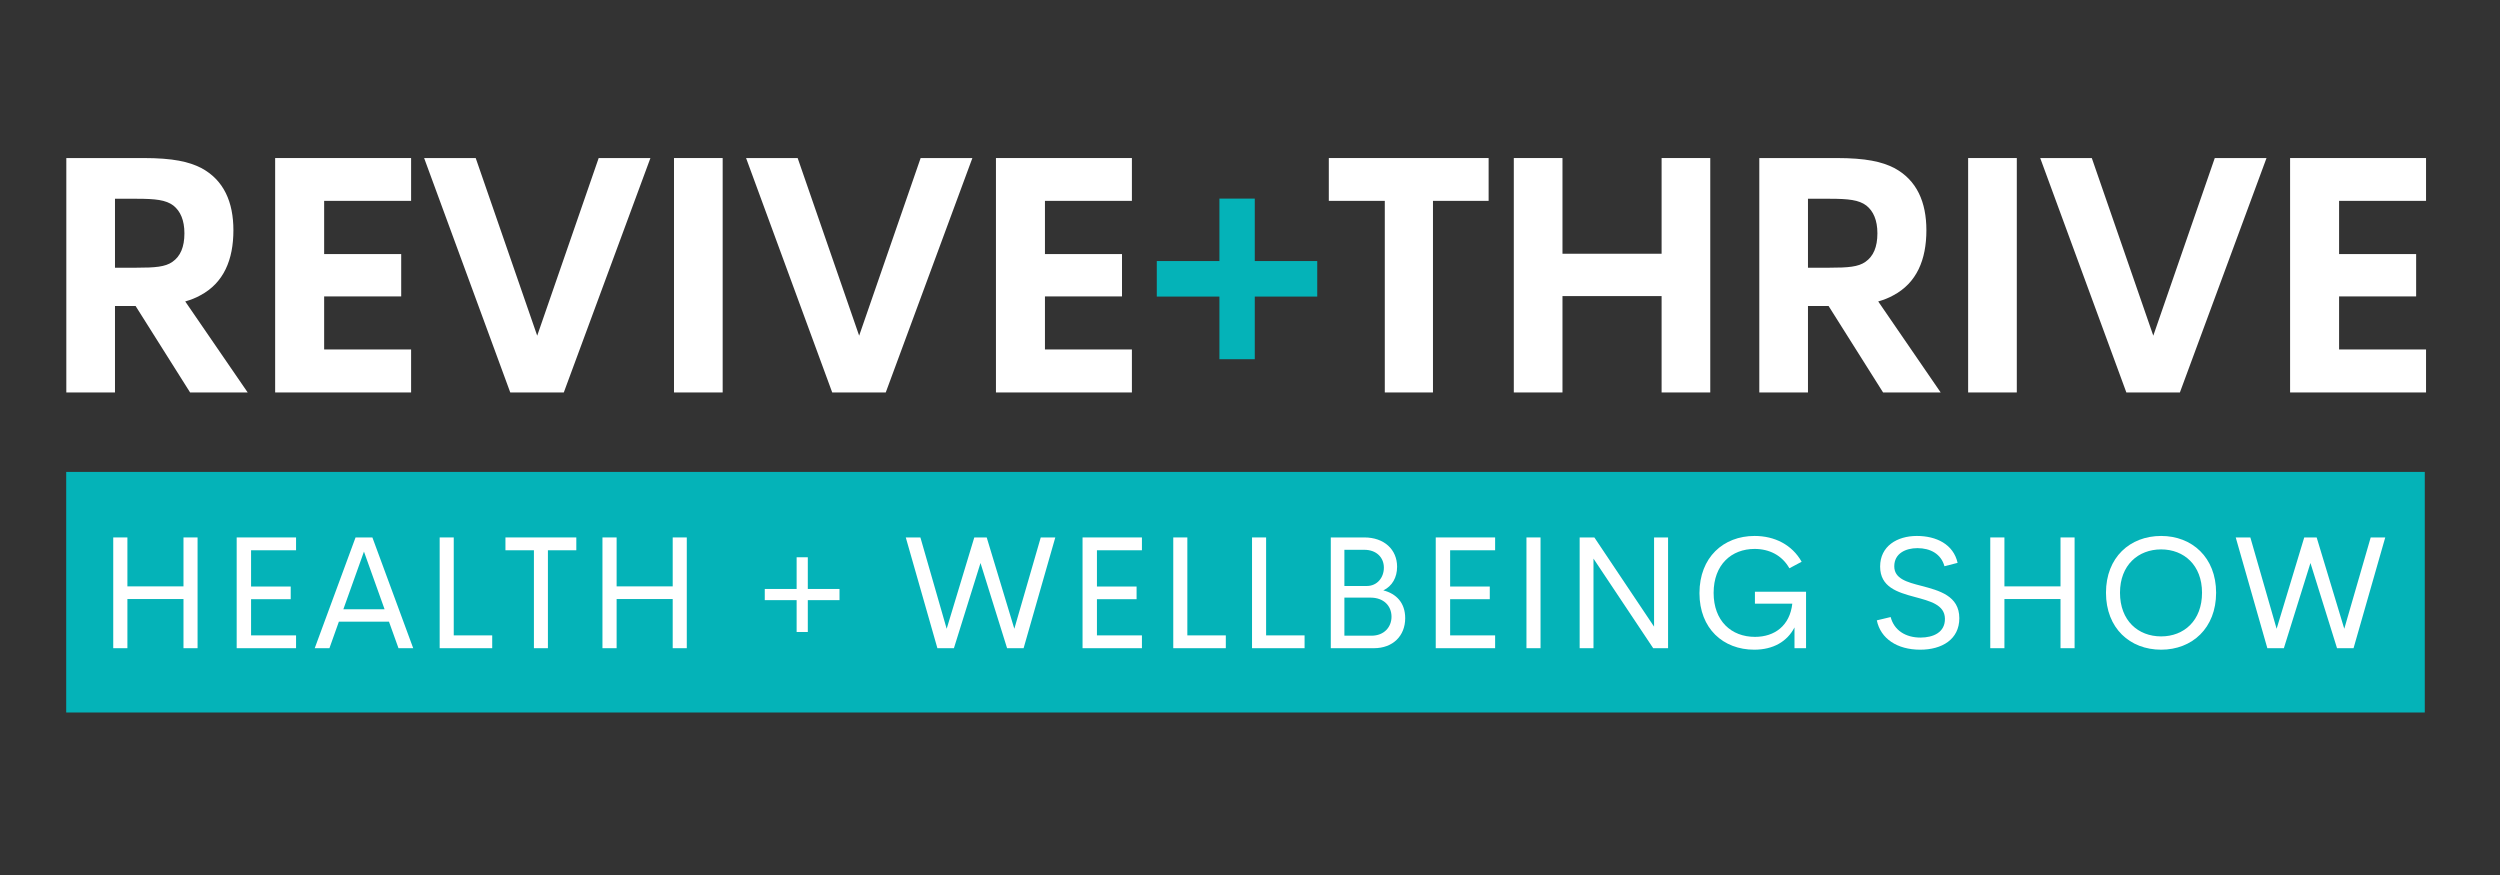
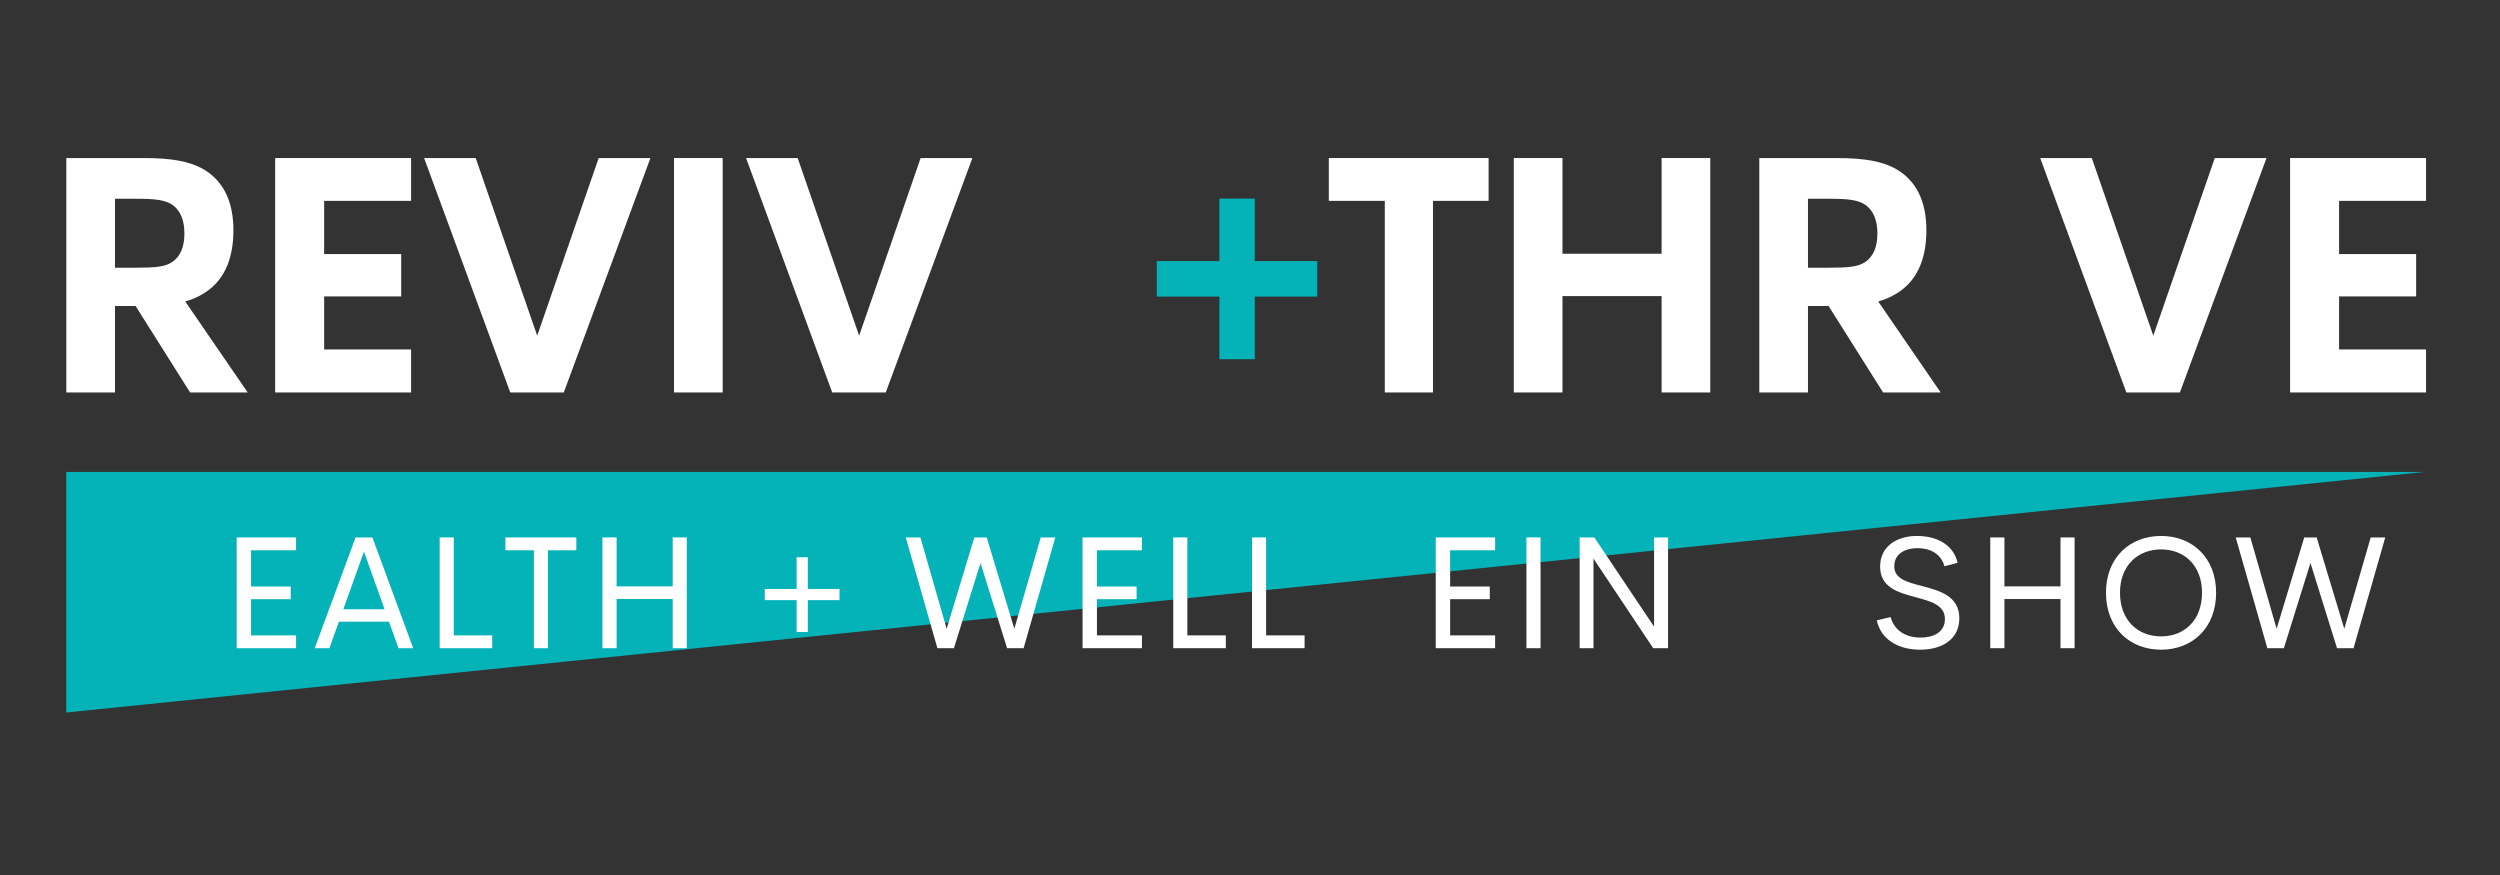
<svg xmlns="http://www.w3.org/2000/svg" width="960" zoomAndPan="magnify" viewBox="0 0 720 252" height="336" preserveAspectRatio="xMidYMid meet" version="1.0">
  <rect x="0" y="0" width="720" height="252" fill="#333333" stroke="none" />
  <defs>
    <g />
  </defs>
  <g fill="#ffffff" fill-opacity="1">
    <g transform="translate(10.362, 113.028)">
      <g>
        <path d="M 44.387 0 L 60.973 0 L 42.984 -26.211 C 44.621 -26.68 46.02 -27.238 47.281 -27.941 C 54.105 -31.539 56.859 -38.266 56.859 -46.723 C 56.859 -54.758 54.152 -61.16 47.562 -64.664 C 44.059 -66.438 39.527 -67.512 30.93 -67.512 L 8.738 -67.512 L 8.738 0 L 22.754 0 L 22.754 -24.902 L 28.688 -24.902 Z M 22.754 -55.785 L 28.969 -55.785 C 34.387 -55.785 37.426 -55.461 39.574 -53.824 C 41.582 -52.234 42.75 -49.617 42.75 -45.836 C 42.75 -41.863 41.582 -39.199 39.293 -37.613 C 37.238 -36.164 34.293 -35.93 28.969 -35.93 L 22.754 -35.93 Z M 22.754 -55.785 " />
      </g>
    </g>
  </g>
  <g fill="#ffffff" fill-opacity="1">
    <g transform="translate(70.506, 113.028)">
      <g>
        <path d="M 47.891 -55.18 L 47.891 -67.512 L 8.738 -67.512 L 8.738 0 L 47.891 0 L 47.891 -12.383 L 22.848 -12.383 L 22.848 -27.66 L 45.039 -27.66 L 45.039 -39.855 L 22.848 -39.855 L 22.848 -55.18 Z M 47.891 -55.18 " />
      </g>
    </g>
  </g>
  <g fill="#ffffff" fill-opacity="1">
    <g transform="translate(120.745, 113.028)">
      <g>
        <path d="M 51.676 -67.512 L 33.969 -16.352 L 16.258 -67.512 L 1.402 -67.512 L 26.211 0 L 41.629 0 L 66.578 -67.512 Z M 51.676 -67.512 " />
      </g>
    </g>
  </g>
  <g fill="#ffffff" fill-opacity="1">
    <g transform="translate(185.374, 113.028)">
      <g>
        <path d="M 8.738 0 L 22.754 0 L 22.754 -67.512 L 8.738 -67.512 Z M 8.738 0 " />
      </g>
    </g>
  </g>
  <g fill="#ffffff" fill-opacity="1">
    <g transform="translate(213.467, 113.028)">
      <g>
        <path d="M 51.676 -67.512 L 33.969 -16.352 L 16.258 -67.512 L 1.402 -67.512 L 26.211 0 L 41.629 0 L 66.578 -67.512 Z M 51.676 -67.512 " />
      </g>
    </g>
  </g>
  <g fill="#ffffff" fill-opacity="1">
    <g transform="translate(278.096, 113.028)">
      <g>
-         <path d="M 47.891 -55.18 L 47.891 -67.512 L 8.738 -67.512 L 8.738 0 L 47.891 0 L 47.891 -12.383 L 22.848 -12.383 L 22.848 -27.66 L 45.039 -27.66 L 45.039 -39.855 L 22.848 -39.855 L 22.848 -55.18 Z M 47.891 -55.18 " />
-       </g>
+         </g>
    </g>
  </g>
  <g fill="#04b3b8" fill-opacity="1">
    <g transform="translate(328.343, 113.028)">
      <g>
        <path d="M 22.848 -9.578 L 33.031 -9.578 L 33.031 -27.613 L 51.02 -27.613 L 51.02 -37.844 L 33.031 -37.844 L 33.031 -55.832 L 22.848 -55.832 L 22.848 -37.844 L 4.812 -37.844 L 4.812 -27.613 L 22.848 -27.613 Z M 22.848 -9.578 " />
      </g>
    </g>
  </g>
  <g fill="#ffffff" fill-opacity="1">
    <g transform="translate(380.832, 113.028)">
      <g>
        <path d="M 47.891 -67.512 L 1.867 -67.512 L 1.867 -55.18 L 17.988 -55.18 L 17.988 0 L 31.863 0 L 31.863 -55.18 L 47.891 -55.18 Z M 47.891 -67.512 " />
      </g>
    </g>
  </g>
  <g fill="#ffffff" fill-opacity="1">
    <g transform="translate(427.239, 113.028)">
      <g>
        <path d="M 8.738 0 L 22.754 0 L 22.754 -27.754 L 51.301 -27.754 L 51.301 0 L 65.316 0 L 65.316 -67.512 L 51.301 -67.512 L 51.301 -39.949 L 22.754 -39.949 L 22.754 -67.512 L 8.738 -67.512 Z M 8.738 0 " />
      </g>
    </g>
  </g>
  <g fill="#ffffff" fill-opacity="1">
    <g transform="translate(497.942, 113.028)">
      <g>
        <path d="M 44.387 0 L 60.973 0 L 42.984 -26.211 C 44.621 -26.68 46.02 -27.238 47.281 -27.941 C 54.105 -31.539 56.859 -38.266 56.859 -46.723 C 56.859 -54.758 54.152 -61.16 47.562 -64.664 C 44.059 -66.438 39.527 -67.512 30.93 -67.512 L 8.738 -67.512 L 8.738 0 L 22.754 0 L 22.754 -24.902 L 28.688 -24.902 Z M 22.754 -55.785 L 28.969 -55.785 C 34.387 -55.785 37.426 -55.461 39.574 -53.824 C 41.582 -52.234 42.75 -49.617 42.75 -45.836 C 42.75 -41.863 41.582 -39.199 39.293 -37.613 C 37.238 -36.164 34.293 -35.93 28.969 -35.93 L 22.754 -35.93 Z M 22.754 -55.785 " />
      </g>
    </g>
  </g>
  <g fill="#ffffff" fill-opacity="1">
    <g transform="translate(558.085, 113.028)">
      <g>
-         <path d="M 8.738 0 L 22.754 0 L 22.754 -67.512 L 8.738 -67.512 Z M 8.738 0 " />
-       </g>
+         </g>
    </g>
  </g>
  <g fill="#ffffff" fill-opacity="1">
    <g transform="translate(586.179, 113.028)">
      <g>
        <path d="M 51.676 -67.512 L 33.969 -16.352 L 16.258 -67.512 L 1.402 -67.512 L 26.211 0 L 41.629 0 L 66.578 -67.512 Z M 51.676 -67.512 " />
      </g>
    </g>
  </g>
  <g fill="#ffffff" fill-opacity="1">
    <g transform="translate(650.808, 113.028)">
      <g>
        <path d="M 47.891 -55.18 L 47.891 -67.512 L 8.738 -67.512 L 8.738 0 L 47.891 0 L 47.891 -12.383 L 22.848 -12.383 L 22.848 -27.66 L 45.039 -27.66 L 45.039 -39.855 L 22.848 -39.855 L 22.848 -55.18 Z M 47.891 -55.18 " />
      </g>
    </g>
  </g>
-   <path fill="#04b3b8" d="M 19.066 135.91 L 698.336 135.91 L 698.336 205.199 L 19.066 205.199 L 19.066 135.91 " fill-opacity="1" fill-rule="nonzero" />
+   <path fill="#04b3b8" d="M 19.066 135.91 L 698.336 135.91 L 19.066 205.199 L 19.066 135.91 " fill-opacity="1" fill-rule="nonzero" />
  <g fill="#ffffff" fill-opacity="1">
    <g transform="translate(27.606, 186.681)">
      <g>
-         <path d="M 5.008 0 L 9.086 0 L 9.086 -14.16 L 25.238 -14.16 L 25.238 0 L 29.293 0 L 29.293 -31.898 L 25.238 -31.898 L 25.238 -17.805 L 9.086 -17.805 L 9.086 -31.898 L 5.008 -31.898 Z M 5.008 0 " />
-       </g>
+         </g>
    </g>
  </g>
  <g fill="#ffffff" fill-opacity="1">
    <g transform="translate(63.156, 186.681)">
      <g>
        <path d="M 22.109 -28.203 L 22.109 -31.898 L 5.008 -31.898 L 5.008 0 L 22.109 0 L 22.109 -3.691 L 9.152 -3.691 L 9.152 -14.113 L 20.57 -14.113 L 20.57 -17.762 L 9.152 -17.762 L 9.152 -28.203 Z M 22.109 -28.203 " />
      </g>
    </g>
  </g>
  <g fill="#ffffff" fill-opacity="1">
    <g transform="translate(89.282, 186.681)">
      <g>
        <path d="M 25.484 0 L 29.723 0 L 17.965 -31.898 L 13.117 -31.898 L 1.359 0 L 5.594 0 L 8.312 -7.633 L 22.746 -7.633 Z M 9.605 -11.215 L 15.539 -27.82 L 21.477 -11.215 Z M 9.605 -11.215 " />
      </g>
    </g>
  </g>
  <g fill="#ffffff" fill-opacity="1">
    <g transform="translate(121.616, 186.681)">
      <g>
        <path d="M 9.062 -3.691 L 9.062 -31.898 L 5.008 -31.898 L 5.008 0 L 20.141 0 L 20.141 -3.691 Z M 9.062 -3.691 " />
      </g>
    </g>
  </g>
  <g fill="#ffffff" fill-opacity="1">
    <g transform="translate(144.299, 186.681)">
      <g>
        <path d="M 21.68 -31.898 L 1.27 -31.898 L 1.27 -28.203 L 9.469 -28.203 L 9.469 0 L 13.5 0 L 13.5 -28.203 L 21.68 -28.203 Z M 21.68 -31.898 " />
      </g>
    </g>
  </g>
  <g fill="#ffffff" fill-opacity="1">
    <g transform="translate(168.5, 186.681)">
      <g>
        <path d="M 5.008 0 L 9.086 0 L 9.086 -14.16 L 25.238 -14.16 L 25.238 0 L 29.293 0 L 29.293 -31.898 L 25.238 -31.898 L 25.238 -17.805 L 9.086 -17.805 L 9.086 -31.898 L 5.008 -31.898 Z M 5.008 0 " />
      </g>
    </g>
  </g>
  <g fill="#ffffff" fill-opacity="1">
    <g transform="translate(204.05, 186.681)">
      <g />
    </g>
  </g>
  <g fill="#ffffff" fill-opacity="1">
    <g transform="translate(217.355, 186.681)">
      <g>
        <path d="M 12.074 -4.668 L 15.293 -4.668 L 15.293 -13.84 L 24.422 -13.84 L 24.422 -17.059 L 15.293 -17.059 L 15.293 -26.188 L 12.074 -26.188 L 12.074 -17.059 L 2.898 -17.059 L 2.898 -13.84 L 12.074 -13.84 Z M 12.074 -4.668 " />
      </g>
    </g>
  </g>
  <g fill="#ffffff" fill-opacity="1">
    <g transform="translate(245.95, 186.681)">
      <g />
    </g>
  </g>
  <g fill="#ffffff" fill-opacity="1">
    <g transform="translate(259.255, 186.681)">
      <g>
        <path d="M 10.715 0 L 15.473 0 L 23.129 -24.535 L 30.785 0 L 35.543 0 L 44.672 -31.898 L 40.48 -31.898 L 32.871 -5.594 L 24.918 -31.898 L 21.34 -31.898 L 13.387 -5.594 L 5.82 -31.898 L 1.609 -31.898 Z M 10.715 0 " />
      </g>
    </g>
  </g>
  <g fill="#ffffff" fill-opacity="1">
    <g transform="translate(306.766, 186.681)">
      <g>
        <path d="M 22.109 -28.203 L 22.109 -31.898 L 5.008 -31.898 L 5.008 0 L 22.109 0 L 22.109 -3.691 L 9.152 -3.691 L 9.152 -14.113 L 20.57 -14.113 L 20.57 -17.762 L 9.152 -17.762 L 9.152 -28.203 Z M 22.109 -28.203 " />
      </g>
    </g>
  </g>
  <g fill="#ffffff" fill-opacity="1">
    <g transform="translate(332.893, 186.681)">
      <g>
        <path d="M 9.062 -3.691 L 9.062 -31.898 L 5.008 -31.898 L 5.008 0 L 20.141 0 L 20.141 -3.691 Z M 9.062 -3.691 " />
      </g>
    </g>
  </g>
  <g fill="#ffffff" fill-opacity="1">
    <g transform="translate(355.576, 186.681)">
      <g>
        <path d="M 9.062 -3.691 L 9.062 -31.898 L 5.008 -31.898 L 5.008 0 L 20.141 0 L 20.141 -3.691 Z M 9.062 -3.691 " />
      </g>
    </g>
  </g>
  <g fill="#ffffff" fill-opacity="1">
    <g transform="translate(378.259, 186.681)">
      <g>
-         <path d="M 20.141 -16.652 C 22.699 -17.875 24.105 -20.387 24.105 -23.445 C 24.105 -28.43 20.367 -31.898 14.68 -31.898 L 5.008 -31.898 L 5.008 0 L 17.422 0 C 22.926 0 26.438 -3.578 26.438 -8.652 C 26.438 -13.047 23.898 -15.699 20.141 -16.652 Z M 20.297 -23.199 C 20.297 -20.297 18.328 -17.918 15.406 -17.918 L 8.926 -17.918 L 8.926 -28.34 L 14.656 -28.34 C 18.191 -28.34 20.297 -26.098 20.297 -23.199 Z M 16.742 -3.602 L 8.926 -3.602 L 8.926 -14.566 L 16.445 -14.566 C 20.273 -14.566 22.496 -12.164 22.496 -9.062 C 22.496 -6.117 20.387 -3.602 16.742 -3.602 Z M 16.742 -3.602 " />
-       </g>
+         </g>
    </g>
  </g>
  <g fill="#ffffff" fill-opacity="1">
    <g transform="translate(408.486, 186.681)">
      <g>
        <path d="M 22.109 -28.203 L 22.109 -31.898 L 5.008 -31.898 L 5.008 0 L 22.109 0 L 22.109 -3.691 L 9.152 -3.691 L 9.152 -14.113 L 20.57 -14.113 L 20.57 -17.762 L 9.152 -17.762 L 9.152 -28.203 Z M 22.109 -28.203 " />
      </g>
    </g>
  </g>
  <g fill="#ffffff" fill-opacity="1">
    <g transform="translate(434.612, 186.681)">
      <g>
        <path d="M 5.008 0 L 9.062 0 L 9.062 -31.898 L 5.008 -31.898 Z M 5.008 0 " />
      </g>
    </g>
  </g>
  <g fill="#ffffff" fill-opacity="1">
    <g transform="translate(449.933, 186.681)">
      <g>
        <path d="M 26.438 -31.898 L 26.438 -6.207 L 9.242 -31.898 L 5.008 -31.898 L 5.008 0 L 8.992 0 L 8.992 -25.801 L 26.188 0 L 30.469 0 L 30.469 -31.898 Z M 26.438 -31.898 " />
      </g>
    </g>
  </g>
  <g fill="#ffffff" fill-opacity="1">
    <g transform="translate(486.661, 186.681)">
      <g>
-         <path d="M 18.555 0.43 C 24.012 0.43 28.047 -1.902 30.152 -5.98 L 30.152 0 L 33.48 0 L 33.48 -16.266 L 18.758 -16.266 L 18.758 -12.82 L 29.52 -12.82 C 28.816 -6.523 24.465 -3.262 18.781 -3.262 C 11.938 -3.262 6.863 -7.859 6.863 -15.926 C 6.863 -24.082 12.027 -28.59 18.668 -28.59 C 22.836 -28.59 26.551 -26.801 28.68 -23.016 L 32.215 -24.898 C 29.449 -29.789 24.445 -32.328 18.668 -32.328 C 9.672 -32.328 2.785 -26.164 2.785 -15.859 C 2.785 -5.617 9.652 0.43 18.555 0.43 Z M 18.555 0.43 " />
-       </g>
+         </g>
    </g>
  </g>
  <g fill="#ffffff" fill-opacity="1">
    <g transform="translate(524.839, 186.681)">
      <g />
    </g>
  </g>
  <g fill="#ffffff" fill-opacity="1">
    <g transform="translate(538.144, 186.681)">
      <g>
        <path d="M 14.883 0.43 C 21.113 0.43 26.141 -2.516 26.141 -8.633 C 26.141 -15.109 20.32 -16.605 15.18 -17.965 C 11.031 -19.027 7.406 -20.027 7.406 -23.582 C 7.406 -27.344 10.762 -28.816 14.066 -28.816 C 17.762 -28.816 20.887 -27.184 21.859 -23.605 L 25.645 -24.578 C 24.445 -29.926 19.527 -32.328 13.91 -32.328 C 8.246 -32.328 3.332 -29.406 3.332 -23.516 C 3.332 -17.625 8.27 -16.105 13.254 -14.77 C 17.691 -13.57 21.93 -12.527 21.996 -8.52 C 22.066 -4.508 18.555 -3.059 14.953 -3.059 C 10.625 -3.059 7.34 -5.188 6.367 -8.973 L 2.379 -8.02 C 3.465 -2.742 8.246 0.43 14.883 0.43 Z M 14.883 0.43 " />
      </g>
    </g>
  </g>
  <g fill="#ffffff" fill-opacity="1">
    <g transform="translate(568.189, 186.681)">
      <g>
        <path d="M 5.008 0 L 9.086 0 L 9.086 -14.16 L 25.238 -14.16 L 25.238 0 L 29.293 0 L 29.293 -31.898 L 25.238 -31.898 L 25.238 -17.805 L 9.086 -17.805 L 9.086 -31.898 L 5.008 -31.898 Z M 5.008 0 " />
      </g>
    </g>
  </g>
  <g fill="#ffffff" fill-opacity="1">
    <g transform="translate(603.739, 186.681)">
      <g>
        <path d="M 18.668 0.43 C 27.57 0.43 34.5 -5.754 34.5 -15.973 C 34.5 -26.141 27.57 -32.328 18.668 -32.328 C 9.672 -32.328 2.785 -26.141 2.785 -15.973 C 2.785 -5.754 9.672 0.43 18.668 0.43 Z M 18.668 -3.398 C 12.051 -3.398 6.82 -7.93 6.82 -15.973 C 6.82 -23.922 12.051 -28.453 18.668 -28.453 C 25.238 -28.453 30.445 -23.922 30.445 -15.973 C 30.445 -7.93 25.238 -3.398 18.668 -3.398 Z M 18.668 -3.398 " />
      </g>
    </g>
  </g>
  <g fill="#ffffff" fill-opacity="1">
    <g transform="translate(642.28, 186.681)">
      <g>
        <path d="M 10.715 0 L 15.473 0 L 23.129 -24.535 L 30.785 0 L 35.543 0 L 44.672 -31.898 L 40.48 -31.898 L 32.871 -5.594 L 24.918 -31.898 L 21.34 -31.898 L 13.387 -5.594 L 5.82 -31.898 L 1.609 -31.898 Z M 10.715 0 " />
      </g>
    </g>
  </g>
</svg>